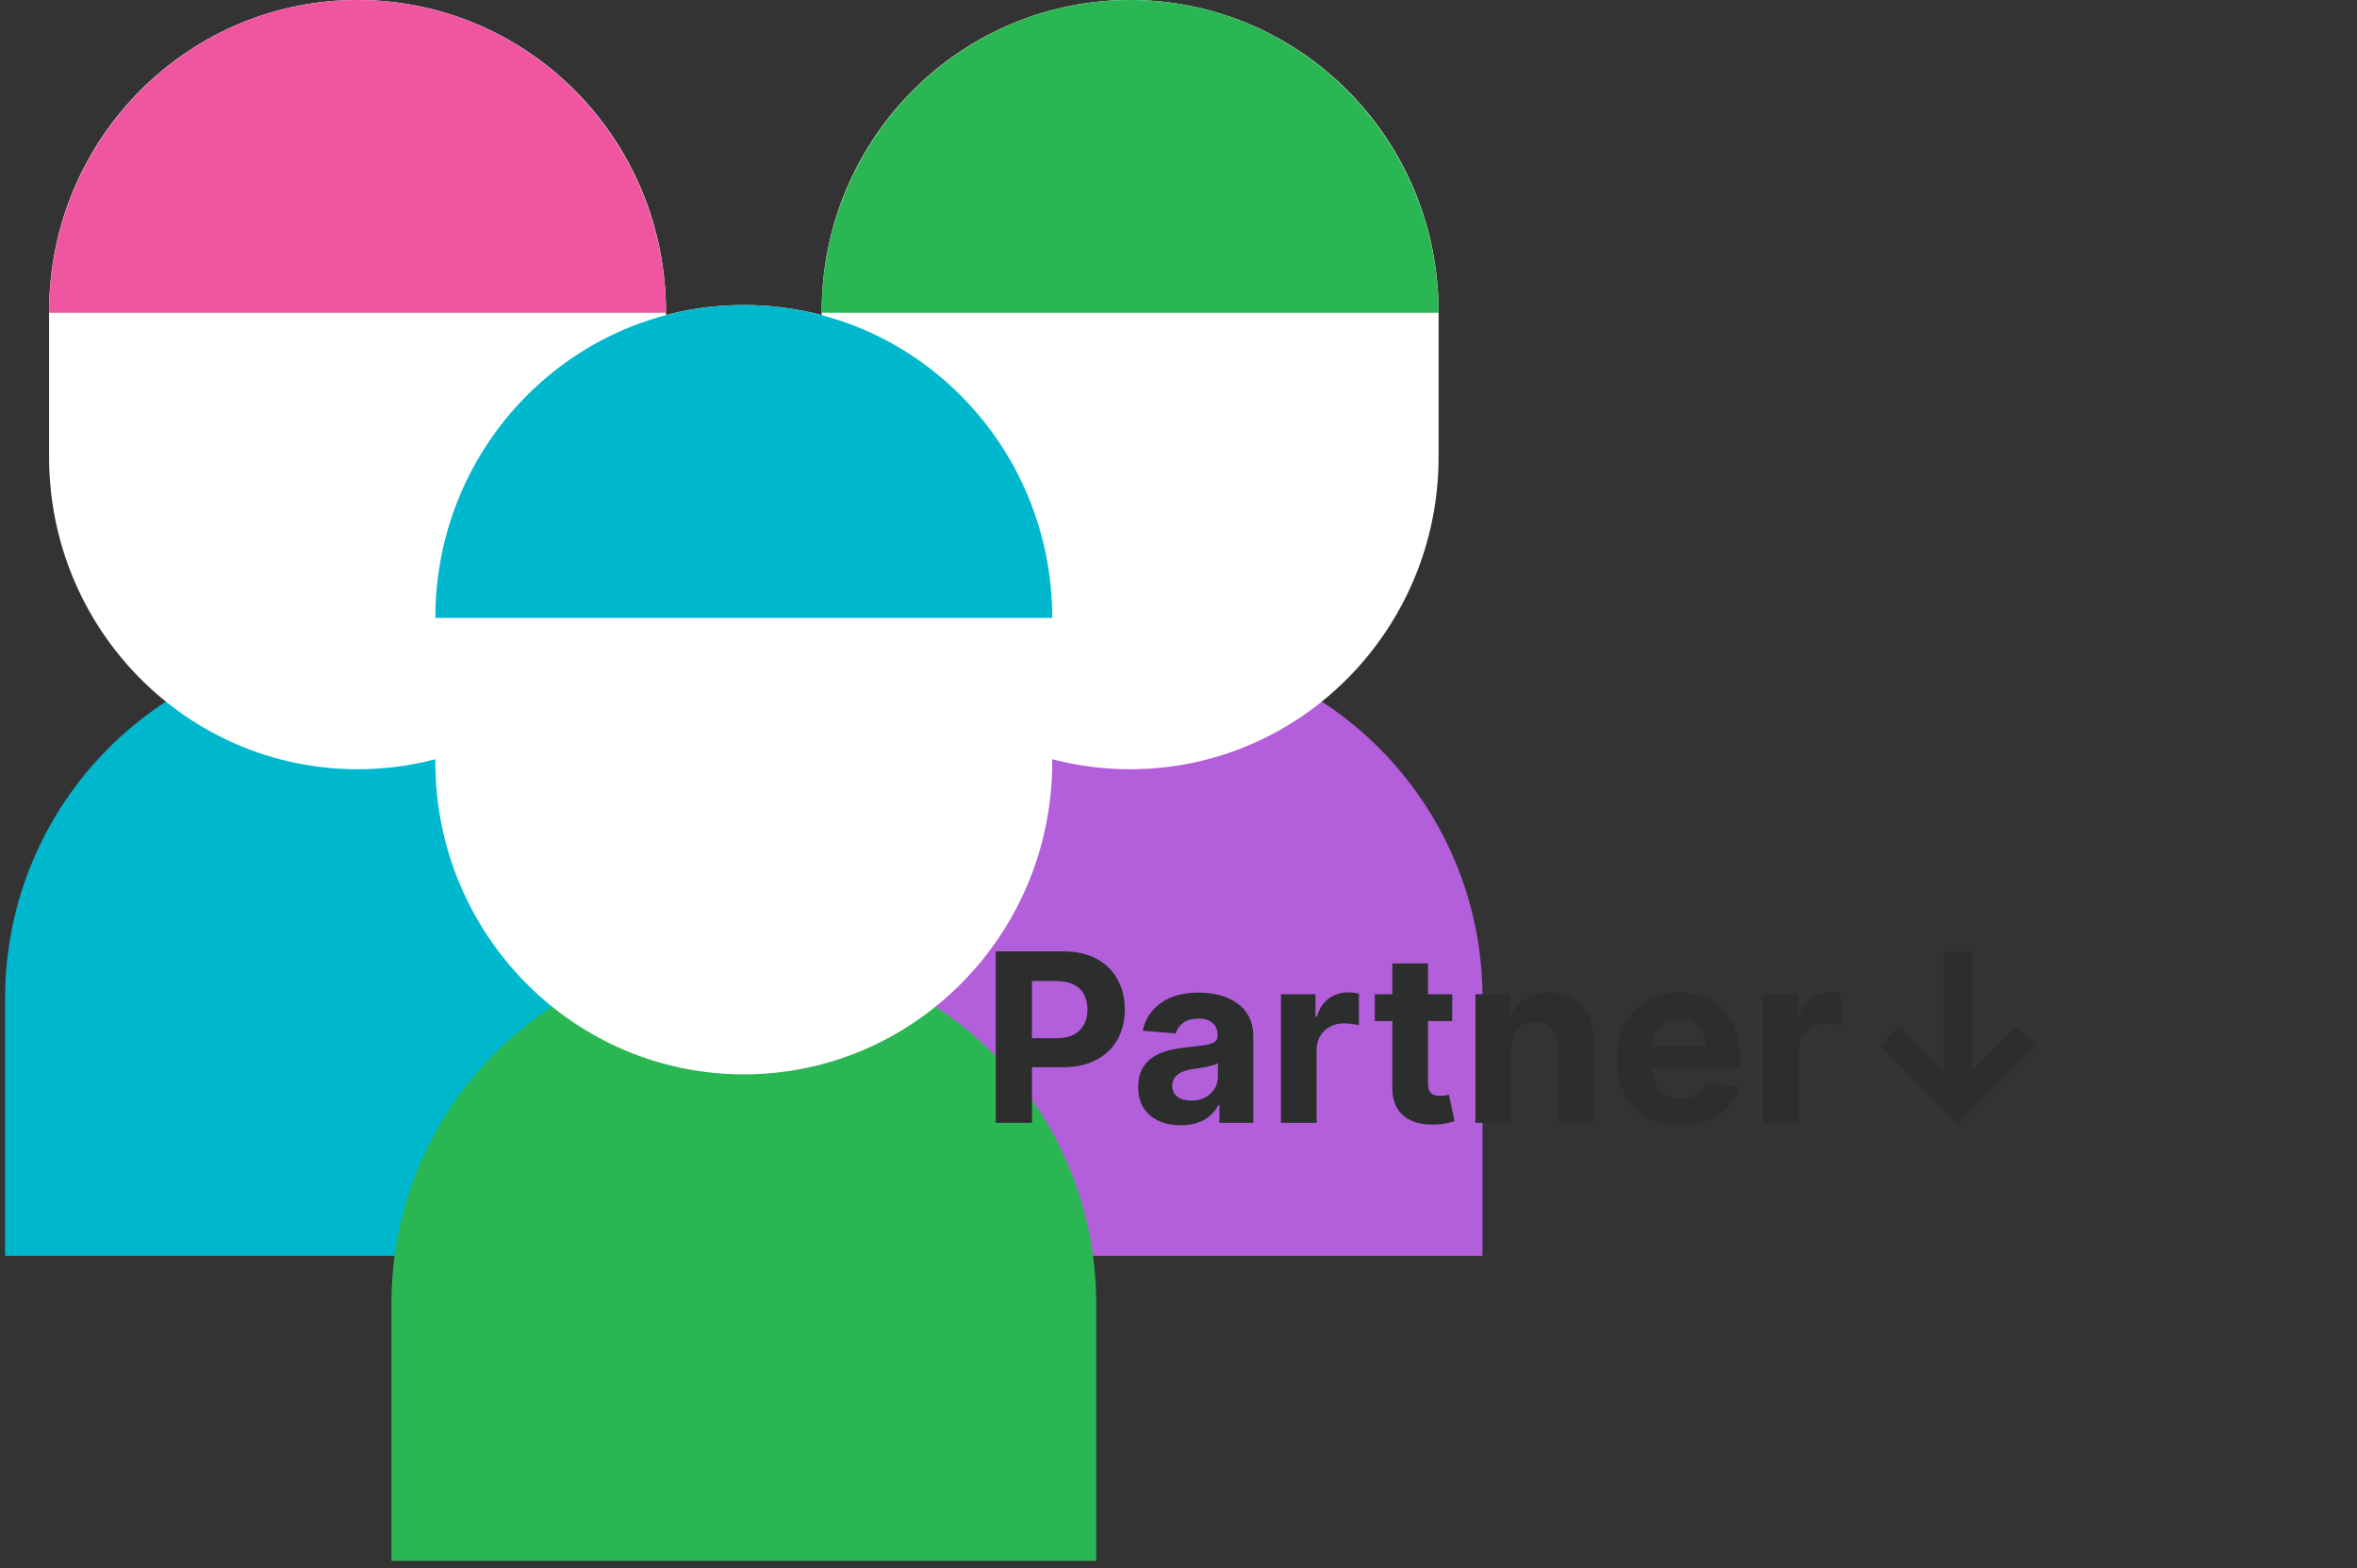
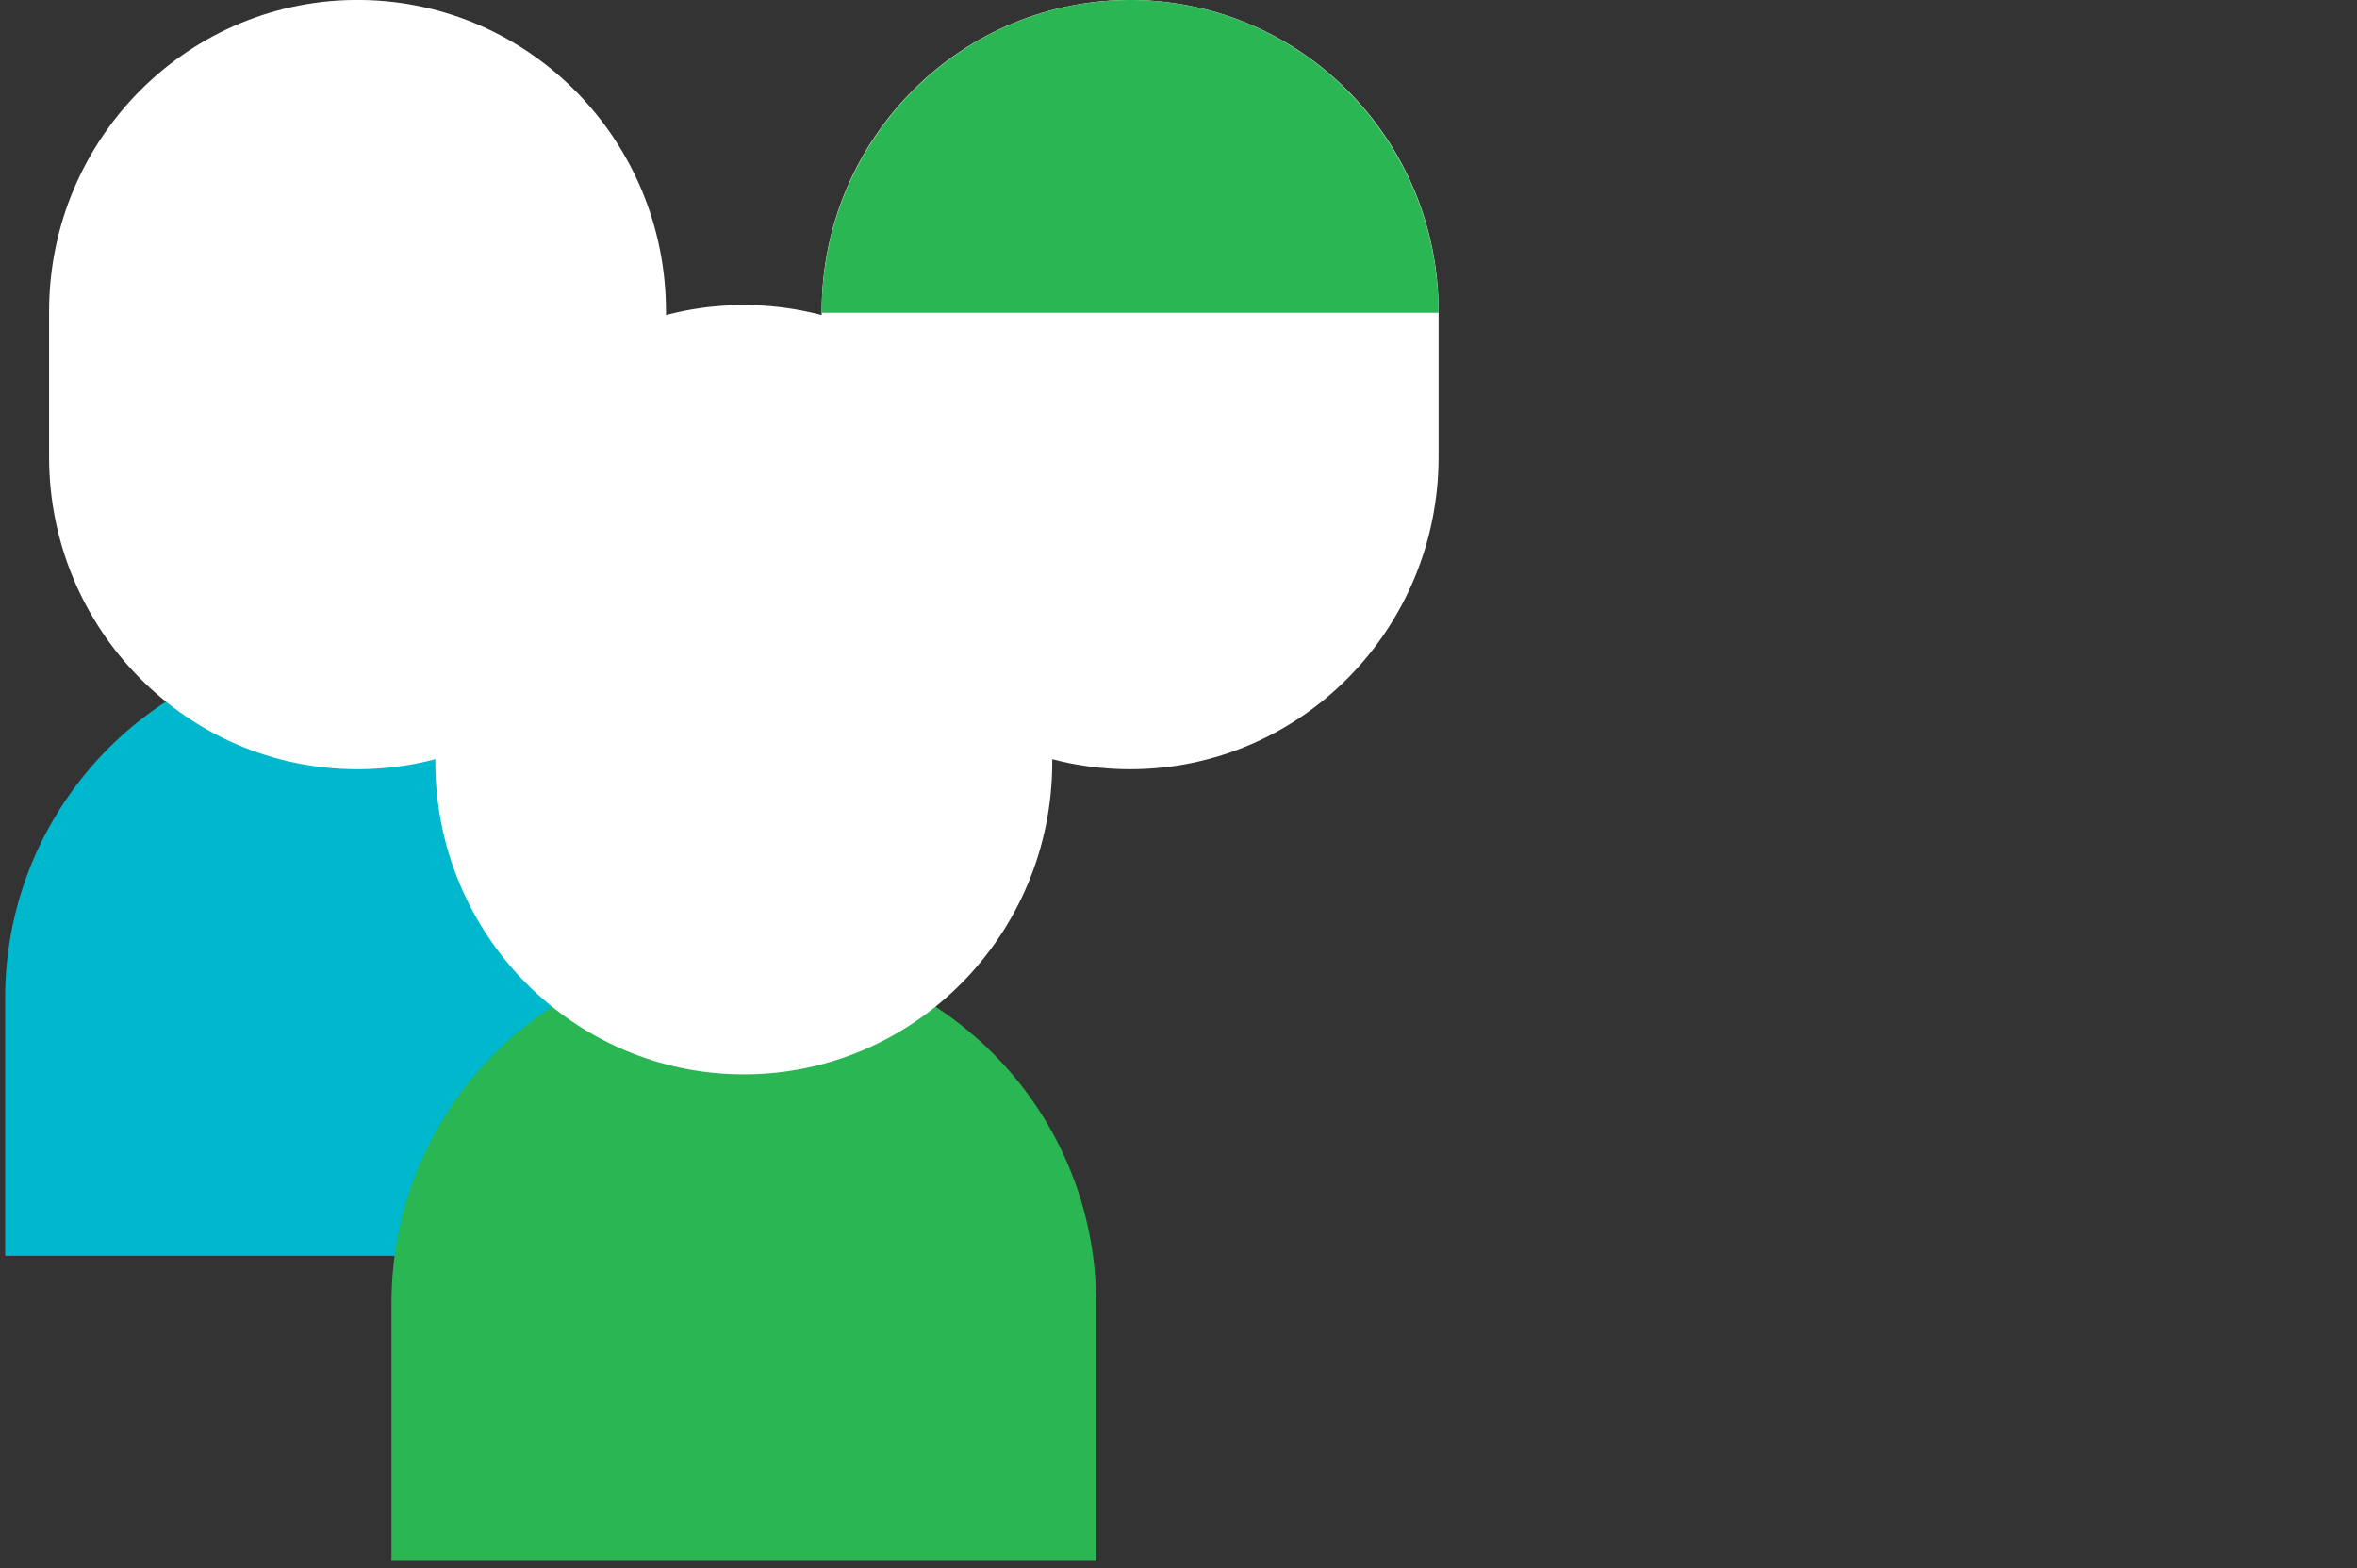
<svg xmlns="http://www.w3.org/2000/svg" width="230" height="153" viewBox="0 0 230 153" fill="none">
  <rect x="0" y="0" width="230" height="153" fill="#333333" stroke="none" />
  <g id="partners" clip-path="url(#clip0_1002_184)">
    <g id="Layer_1-2">
      <g id="pleft">
        <path id="Vector" d="M69.28 122.53V97.4C69.28 78.35 53.88 62.91 34.88 62.91H34.83H34.96H34.91C15.9 62.92 0.5 78.36 0.5 97.4V122.53H69.28Z" fill="#00B8CE" />
        <path id="Vector_2" d="M35.259 -0.002C18.489 -0.212 4.789 13.469 4.789 30.398V44.578C4.789 61.408 18.269 75.058 34.889 75.058C51.509 75.058 64.989 61.408 64.989 44.578V30.398C64.989 13.748 51.739 0.198 35.259 -0.002Z" fill="white" />
-         <path id="Vector_3" d="M64.989 30.52C64.989 13.66 51.509 0 34.889 0C18.269 0 4.789 13.66 4.789 30.52H64.989Z" fill="#EF569F" />
      </g>
      <g id="pright">
-         <path id="Vector_4" d="M144.668 122.53V97.4C144.668 78.35 129.268 62.91 110.268 62.91H110.218H110.348H110.298C91.298 62.91 75.898 78.35 75.898 97.4V122.53H144.678H144.668Z" fill="#B35FDB" />
        <path id="Vector_5" d="M110.65 -0.002C93.88 -0.212 80.18 13.459 80.18 30.398V44.578C80.18 61.408 93.66 75.058 110.28 75.058C126.9 75.058 140.38 61.408 140.38 44.578V30.398C140.38 13.748 127.13 0.198 110.65 -0.002Z" fill="white" />
        <path id="Vector_6" d="M140.38 30.52C140.38 13.66 126.9 0 110.28 0C93.66 0 80.18 13.66 80.18 30.52H140.38Z" fill="#2AB652" />
      </g>
      <g id="pmiddle">
-         <path id="Vector_7" d="M106.969 152.3V127.17C106.969 108.12 91.569 92.68 72.569 92.68H72.519H72.649H72.599C53.599 92.68 38.199 108.12 38.199 127.17V152.3H106.979H106.969Z" fill="#2AB652" />
+         <path id="Vector_7" d="M106.969 152.3V127.17C106.969 108.12 91.569 92.68 72.569 92.68H72.519H72.649H72.599C53.599 92.68 38.199 108.12 38.199 127.17V152.3H106.979Z" fill="#2AB652" />
        <path id="Vector_8" d="M72.951 29.768C56.181 29.558 42.48 43.228 42.48 60.168V74.348C42.48 91.178 55.961 104.828 72.581 104.828C89.201 104.828 102.68 91.178 102.68 74.348V60.168C102.68 43.518 89.43 29.968 72.951 29.768Z" fill="white" />
-         <path id="Vector_9" d="M102.68 60.289C102.68 43.429 89.201 29.77 72.581 29.77C55.961 29.77 42.48 43.429 42.48 60.289H102.68Z" fill="#00B8CE" />
      </g>
-       <path id="Partnerâ" d="M97.165 109.559V92.831H103.764C105.033 92.831 106.114 93.074 107.007 93.558C107.9 94.037 108.58 94.704 109.049 95.559C109.522 96.409 109.759 97.389 109.759 98.5C109.759 99.61 109.52 100.591 109.04 101.44C108.561 102.289 107.867 102.951 106.958 103.425C106.054 103.898 104.959 104.135 103.674 104.135H99.468V101.301H103.103C103.783 101.301 104.344 101.184 104.785 100.95C105.232 100.71 105.564 100.381 105.782 99.962C106.005 99.537 106.116 99.05 106.116 98.5C106.116 97.944 106.005 97.46 105.782 97.046C105.564 96.626 105.232 96.303 104.785 96.074C104.339 95.84 103.772 95.723 103.086 95.723H100.701V109.559H97.165ZM115.232 109.795C114.431 109.795 113.718 109.657 113.092 109.379C112.465 109.096 111.97 108.679 111.605 108.129C111.246 107.574 111.066 106.882 111.066 106.055C111.066 105.358 111.194 104.772 111.45 104.299C111.706 103.825 112.054 103.444 112.495 103.155C112.936 102.867 113.437 102.649 113.998 102.502C114.565 102.355 115.158 102.251 115.779 102.191C116.508 102.115 117.096 102.044 117.543 101.979C117.989 101.908 118.313 101.805 118.515 101.669C118.716 101.533 118.817 101.331 118.817 101.064V101.015C118.817 100.498 118.654 100.098 118.327 99.815C118.006 99.531 117.548 99.39 116.955 99.39C116.329 99.39 115.83 99.529 115.46 99.806C115.09 100.079 114.845 100.422 114.725 100.836L111.507 100.574C111.67 99.812 111.992 99.153 112.471 98.598C112.95 98.037 113.568 97.607 114.325 97.307C115.087 97.002 115.969 96.85 116.971 96.85C117.668 96.85 118.335 96.931 118.972 97.095C119.615 97.258 120.184 97.511 120.679 97.854C121.18 98.197 121.575 98.638 121.864 99.178C122.152 99.711 122.297 100.351 122.297 101.097V109.559H118.997V107.819H118.899C118.697 108.211 118.428 108.557 118.09 108.856C117.753 109.15 117.347 109.382 116.873 109.55C116.4 109.714 115.852 109.795 115.232 109.795ZM116.228 107.394C116.74 107.394 117.192 107.293 117.584 107.092C117.976 106.885 118.283 106.607 118.507 106.259C118.73 105.91 118.842 105.516 118.842 105.075V103.743C118.733 103.814 118.583 103.879 118.392 103.939C118.207 103.994 117.998 104.045 117.763 104.094C117.529 104.138 117.295 104.179 117.061 104.217C116.827 104.25 116.615 104.28 116.424 104.307C116.016 104.367 115.659 104.462 115.354 104.593C115.049 104.723 114.812 104.9 114.643 105.124C114.475 105.341 114.39 105.614 114.39 105.94C114.39 106.414 114.562 106.776 114.905 107.027C115.253 107.272 115.694 107.394 116.228 107.394ZM124.996 109.559V97.013H128.369V99.202H128.5C128.729 98.423 129.112 97.835 129.651 97.438C130.191 97.035 130.811 96.834 131.514 96.834C131.688 96.834 131.876 96.844 132.077 96.866C132.279 96.888 132.456 96.918 132.608 96.956V100.043C132.445 99.994 132.219 99.951 131.93 99.913C131.642 99.874 131.378 99.856 131.138 99.856C130.626 99.856 130.169 99.967 129.766 100.19C129.368 100.408 129.052 100.713 128.818 101.105C128.59 101.497 128.475 101.949 128.475 102.461V109.559H124.996ZM141.709 97.013V99.627H134.154V97.013H141.709ZM135.869 94.007H139.348V105.703C139.348 106.025 139.397 106.275 139.495 106.455C139.593 106.629 139.73 106.752 139.904 106.822C140.084 106.893 140.29 106.929 140.525 106.929C140.688 106.929 140.851 106.915 141.015 106.888C141.178 106.855 141.303 106.831 141.39 106.814L141.938 109.403C141.763 109.458 141.518 109.52 141.203 109.591C140.887 109.667 140.503 109.714 140.051 109.73C139.212 109.763 138.477 109.651 137.846 109.395C137.219 109.139 136.732 108.742 136.384 108.203C136.035 107.664 135.864 106.983 135.869 106.161V94.007ZM147.455 102.306V109.559H143.975V97.013H147.291V99.227H147.438C147.716 98.497 148.182 97.92 148.835 97.495C149.489 97.065 150.281 96.85 151.212 96.85C152.083 96.85 152.843 97.04 153.491 97.421C154.139 97.803 154.642 98.347 155.002 99.055C155.361 99.757 155.541 100.596 155.541 101.571V109.559H152.061V102.191C152.067 101.424 151.871 100.825 151.473 100.395C151.076 99.959 150.529 99.741 149.832 99.741C149.363 99.741 148.949 99.842 148.59 100.043C148.236 100.245 147.958 100.539 147.757 100.925C147.561 101.307 147.46 101.767 147.455 102.306ZM164 109.804C162.71 109.804 161.599 109.542 160.668 109.02C159.742 108.491 159.029 107.745 158.528 106.782C158.027 105.812 157.777 104.666 157.777 103.343C157.777 102.053 158.027 100.92 158.528 99.945C159.029 98.971 159.734 98.211 160.643 97.666C161.558 97.122 162.631 96.85 163.862 96.85C164.689 96.85 165.46 96.983 166.173 97.25C166.892 97.511 167.518 97.906 168.051 98.434C168.591 98.963 169.01 99.627 169.309 100.427C169.609 101.222 169.759 102.153 169.759 103.221V104.176H159.165V102.02H166.483C166.483 101.519 166.374 101.075 166.157 100.689C165.939 100.302 165.637 100 165.25 99.782C164.869 99.559 164.425 99.447 163.919 99.447C163.391 99.447 162.922 99.57 162.514 99.815C162.111 100.054 161.795 100.378 161.566 100.787C161.338 101.19 161.221 101.639 161.215 102.134V104.184C161.215 104.805 161.33 105.341 161.558 105.793C161.792 106.245 162.122 106.594 162.547 106.839C162.971 107.084 163.475 107.206 164.058 107.206C164.444 107.206 164.798 107.152 165.119 107.043C165.441 106.934 165.716 106.771 165.944 106.553C166.173 106.335 166.347 106.068 166.467 105.752L169.685 105.965C169.522 106.738 169.187 107.413 168.68 107.99C168.179 108.562 167.531 109.009 166.737 109.33C165.947 109.646 165.035 109.804 164 109.804ZM172.029 109.559V97.013H175.402V99.202H175.533C175.762 98.423 176.146 97.835 176.685 97.438C177.224 97.035 177.844 96.834 178.547 96.834C178.721 96.834 178.909 96.844 179.11 96.866C179.312 96.888 179.489 96.918 179.641 96.956V100.043C179.478 99.994 179.252 99.951 178.963 99.913C178.675 99.874 178.411 99.856 178.171 99.856C177.659 99.856 177.202 99.967 176.799 100.19C176.402 100.408 176.086 100.713 175.852 101.105C175.623 101.497 175.509 101.949 175.509 102.461V109.559H172.029ZM192.409 92.831V104.503L196.763 100.133L198.674 102.028L191.029 109.657L183.4 102.028L185.279 100.133L189.649 104.503V92.831H192.409Z" fill="#2C2E2D" />
    </g>
  </g>
  <defs>
    <clipPath id="clip0_1002_184">
      <rect width="229.49" height="152.3" fill="white" transform="translate(0.5)" />
    </clipPath>
  </defs>
</svg>